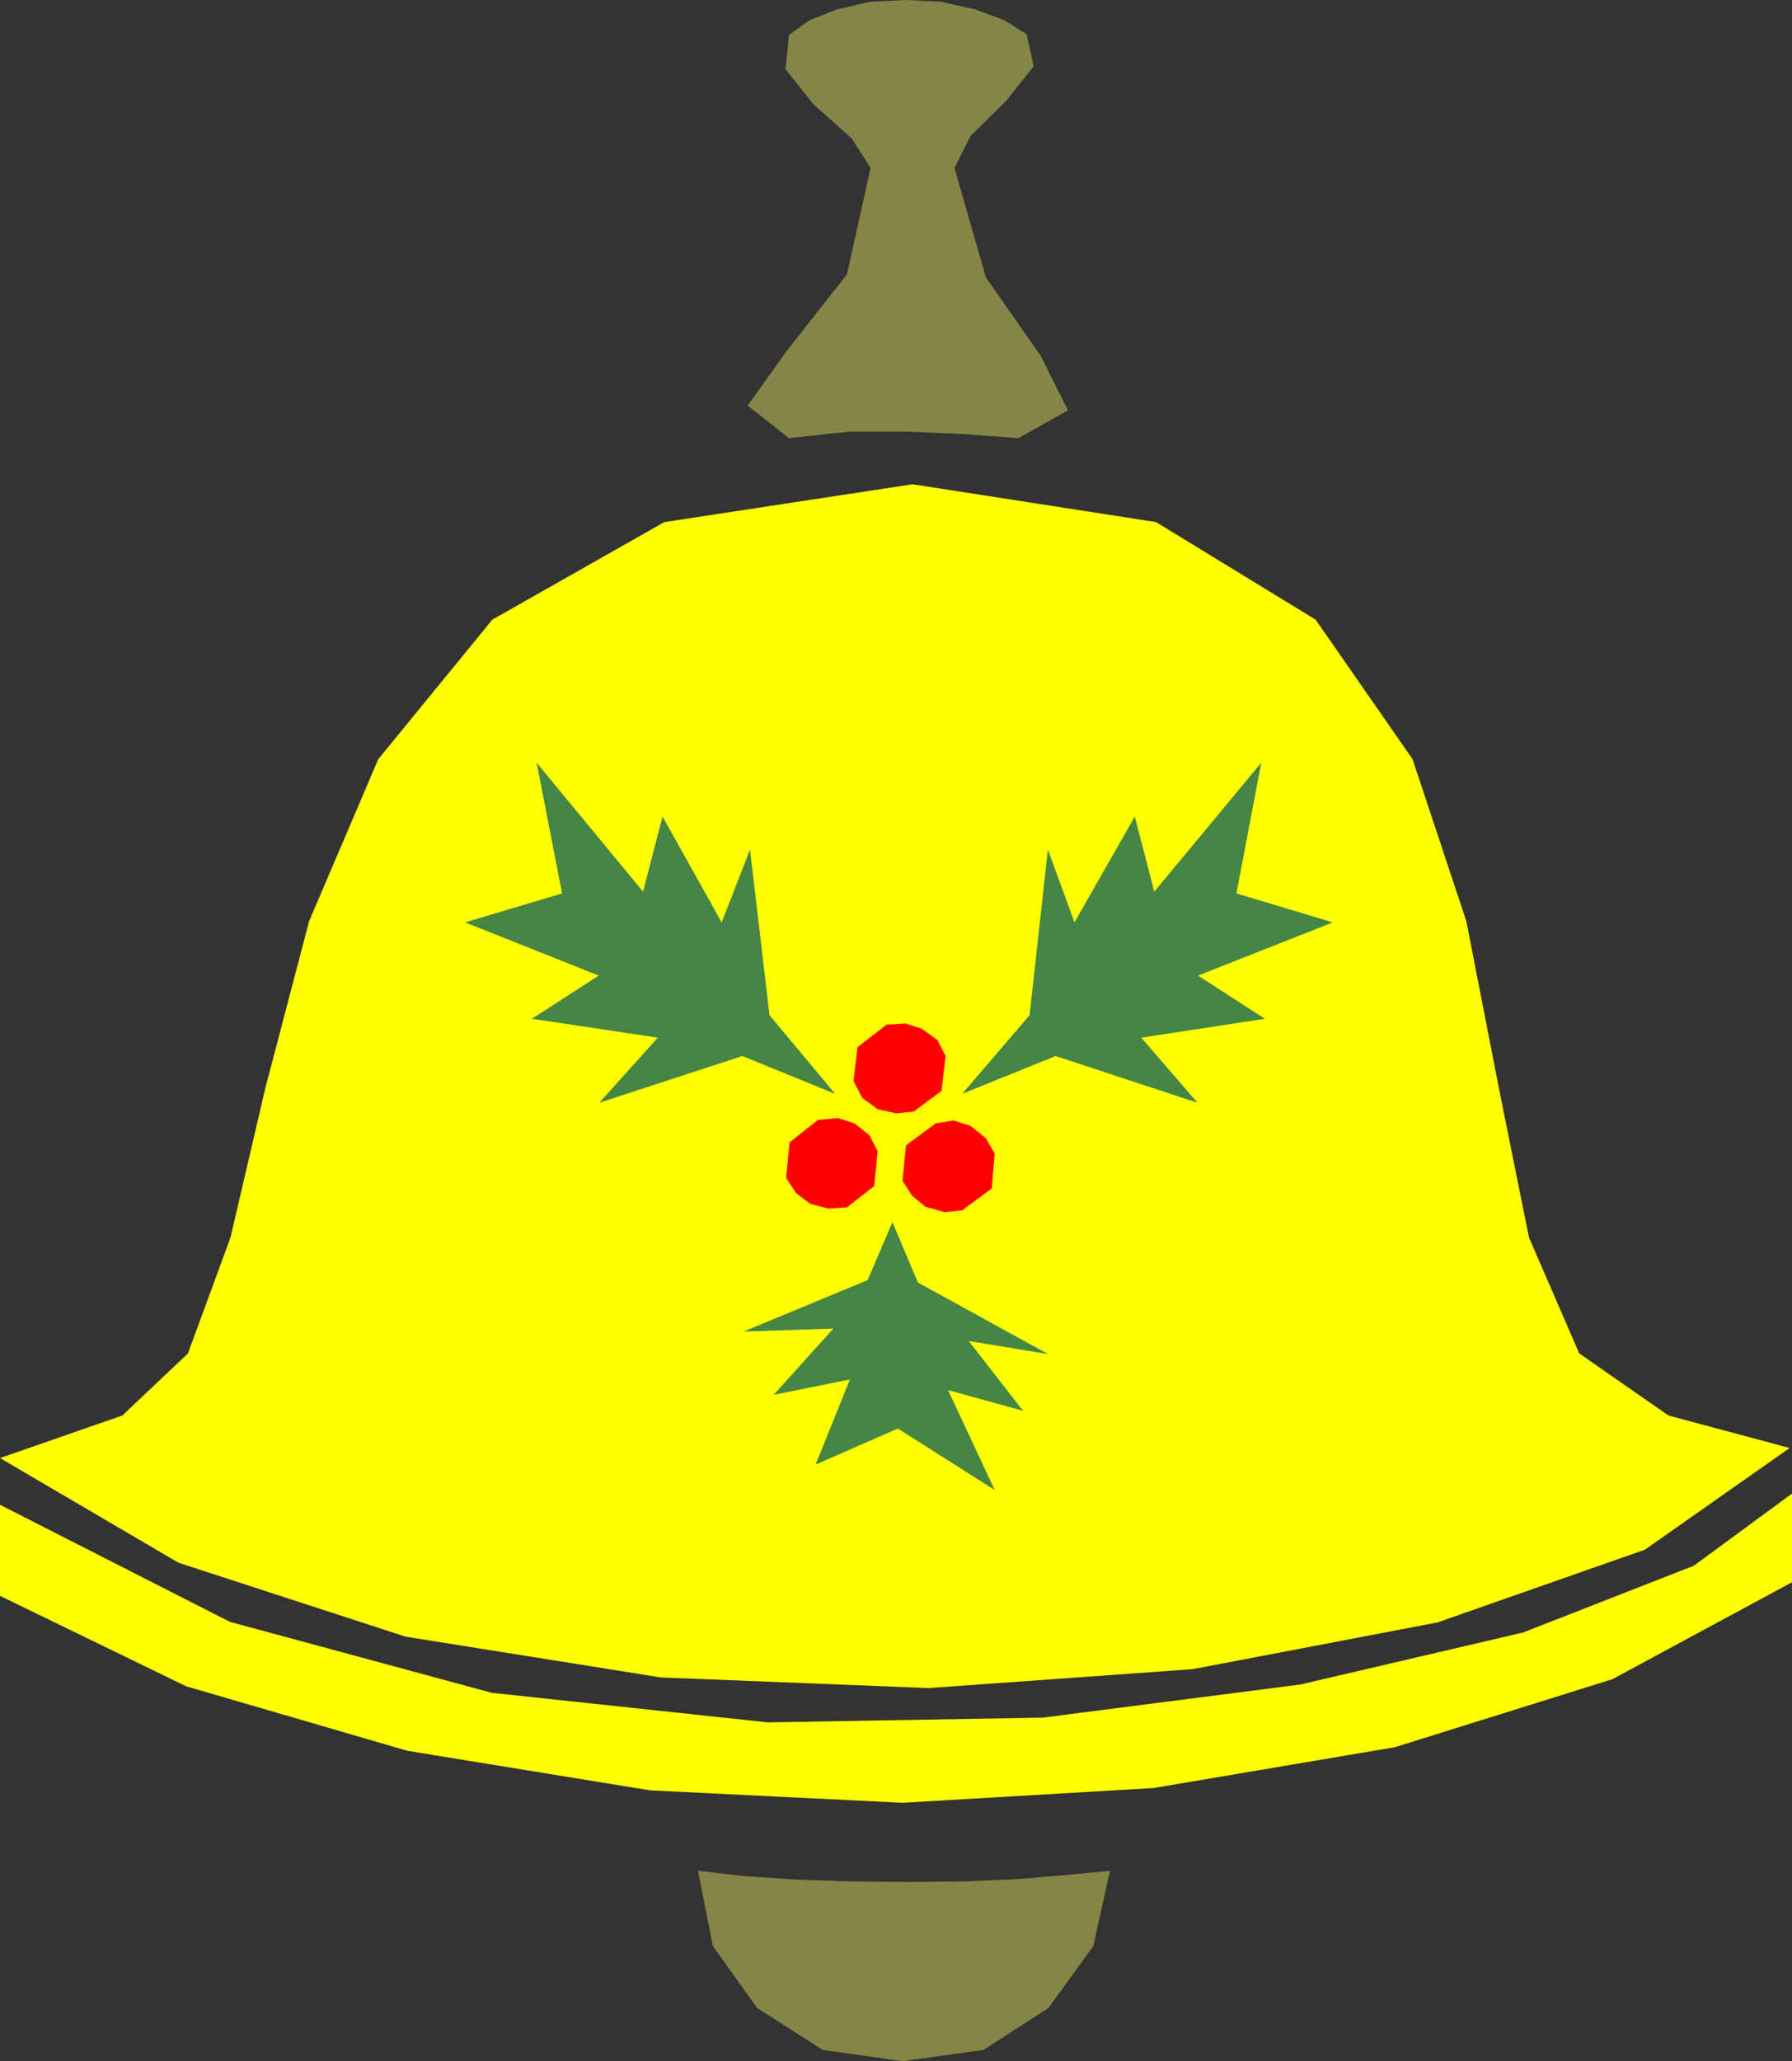
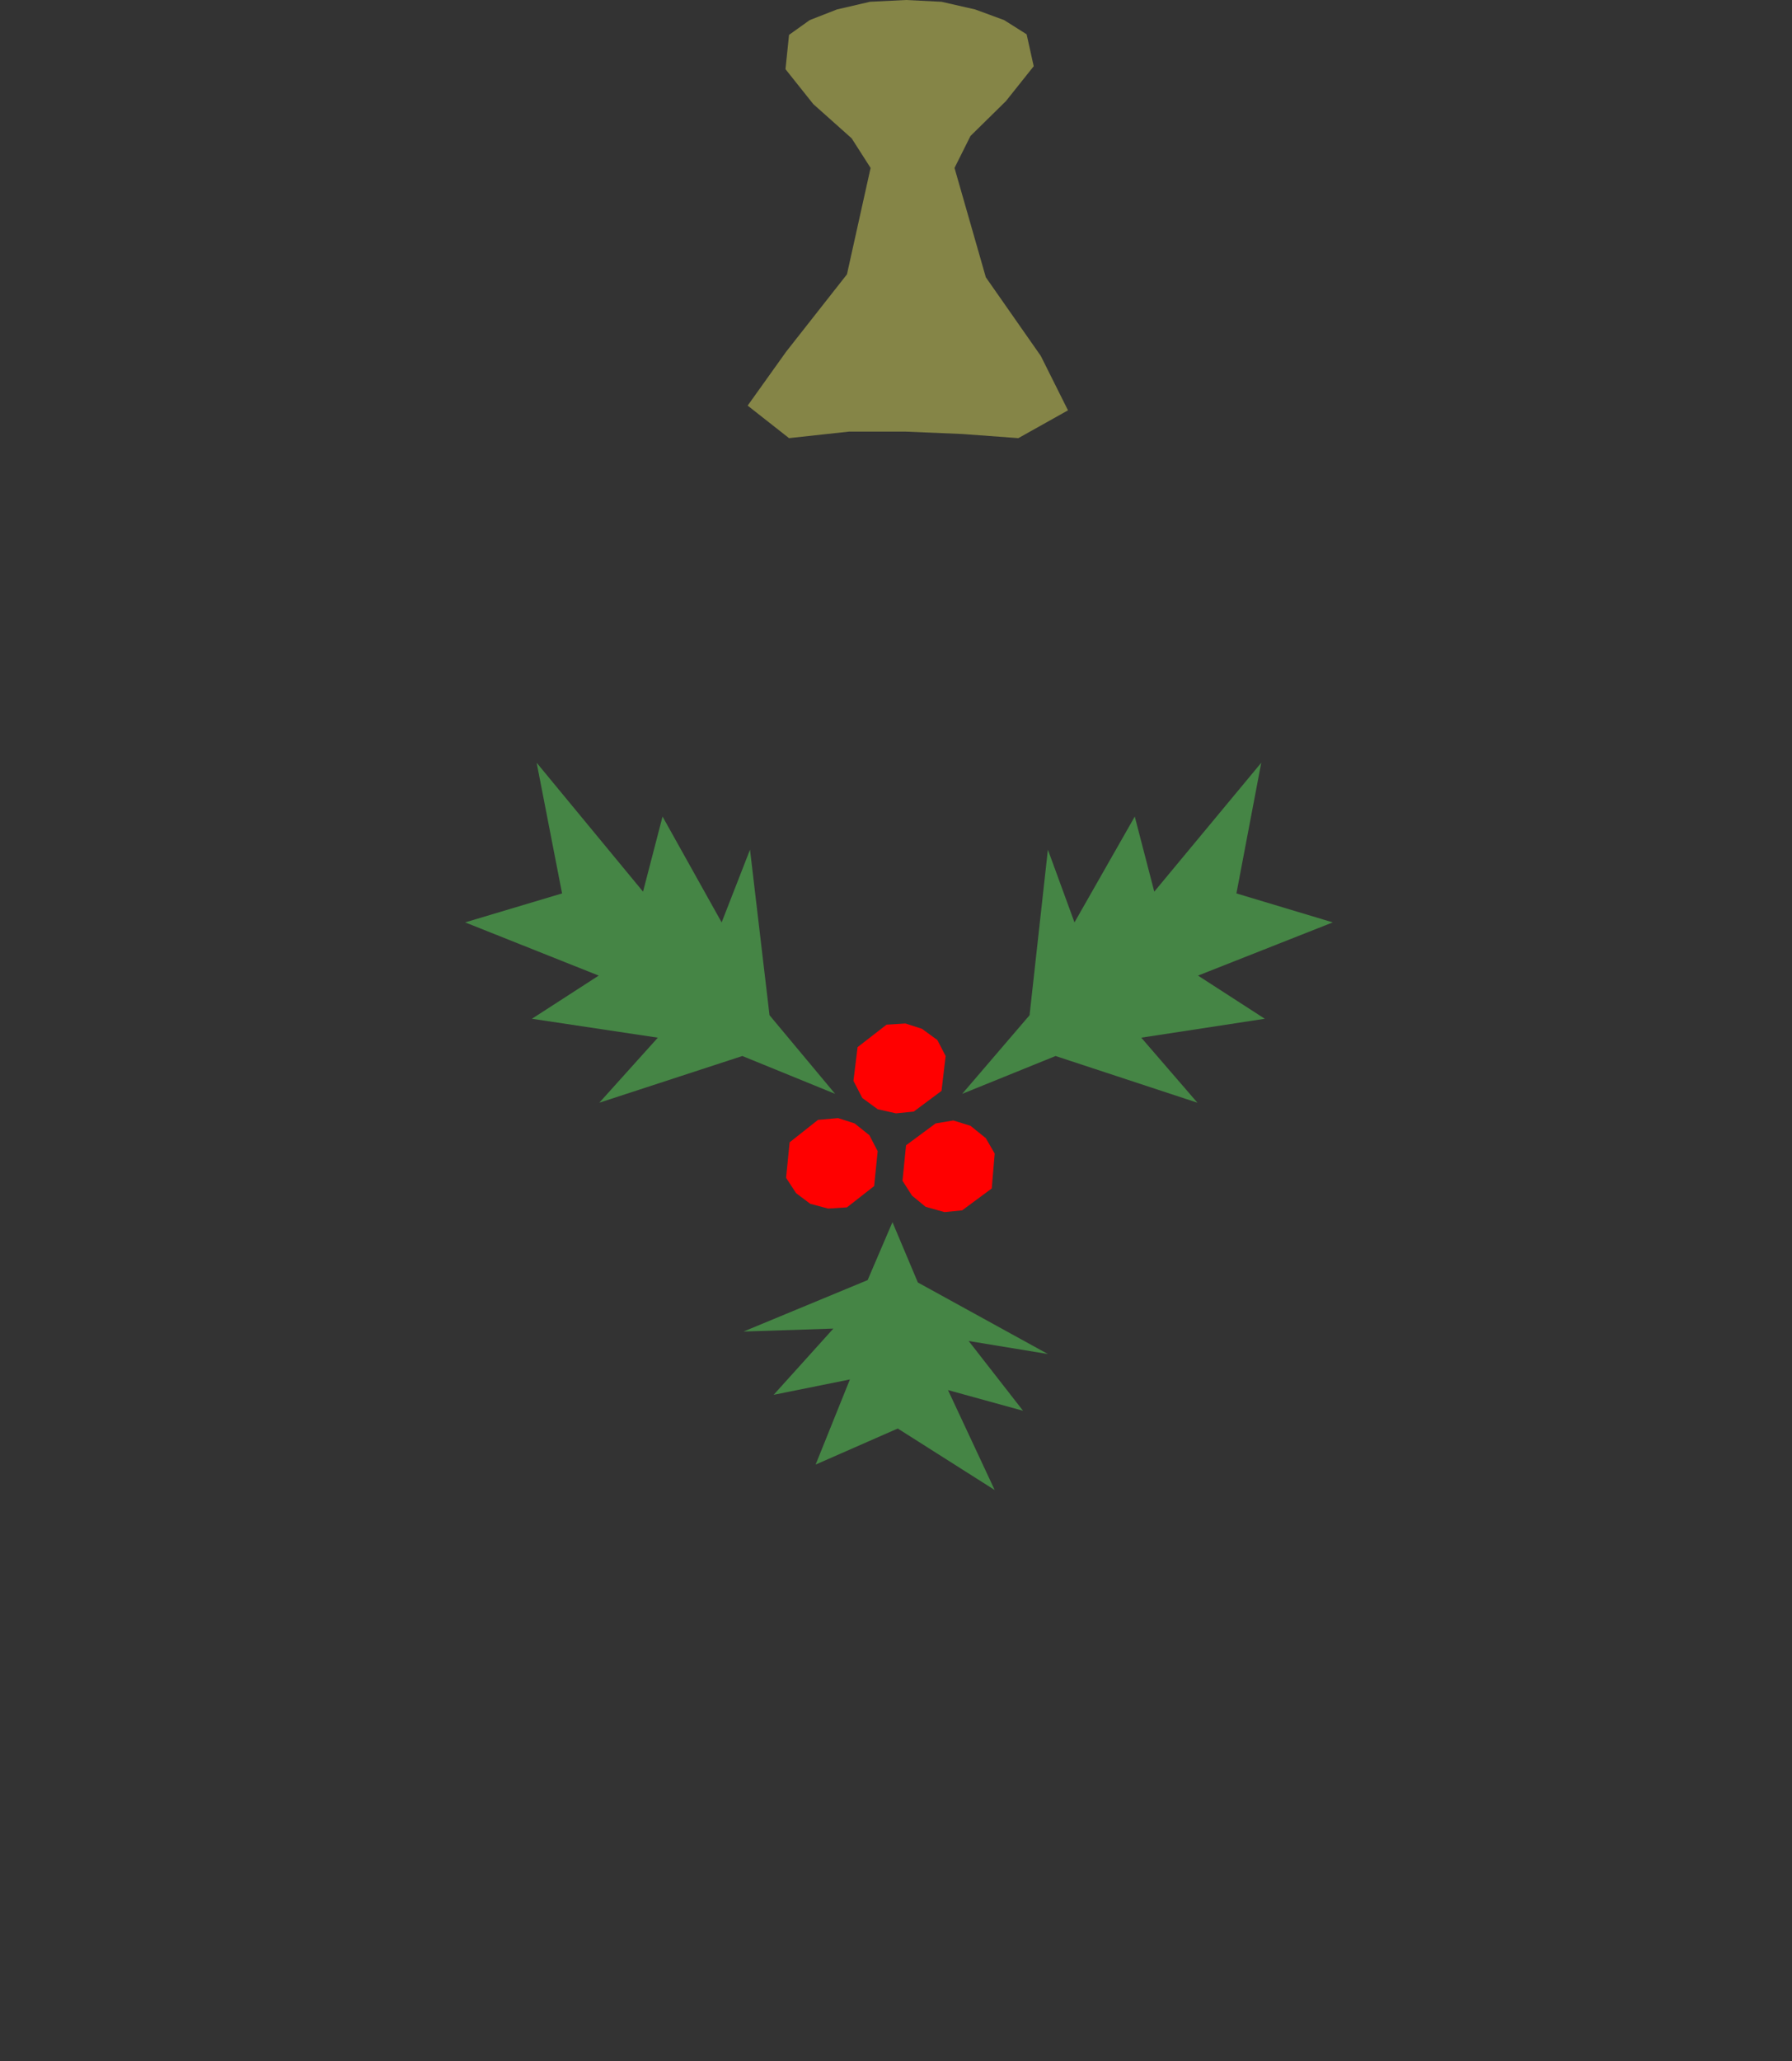
<svg xmlns="http://www.w3.org/2000/svg" xmlns:ns1="http://sodipodi.sourceforge.net/DTD/sodipodi-0.dtd" xmlns:ns2="http://www.inkscape.org/namespaces/inkscape" version="1.0" width="129.638mm" height="149.044mm" id="svg10" ns1:docname="Bell 03.wmf">
  <rect width="100%" height="100%" fill="#333333" stroke="none" />
  <ns1:namedview id="namedview10" pagecolor="#ffffff" bordercolor="#000000" borderopacity="0.25" ns2:showpageshadow="2" ns2:pageopacity="0.0" ns2:pagecheckerboard="0" ns2:deskcolor="#d1d1d1" ns2:document-units="mm" />
  <defs id="defs1">
    <pattern id="WMFhbasepattern" patternUnits="userSpaceOnUse" width="6" height="6" x="0" y="0" />
  </defs>
  <path style="fill:#858547;fill-opacity:1;fill-rule:evenodd;stroke:none" d="M 215.736,9.534 221.392,5.494 228.825,2.586 237.875,0.485 247.733,0 l 9.696,0.485 9.211,2.101 7.918,2.909 6.141,3.878 1.939,8.726 -7.595,9.534 -9.696,9.534 -4.363,8.726 8.565,29.895 15.029,21.492 7.434,14.867 -13.574,7.595 -15.352,-1.131 -15.352,-0.646 h -15.675 l -16.322,1.778 -11.312,-8.888 10.504,-14.705 16.645,-21.169 6.464,-29.087 -5.171,-8.08 -10.504,-9.372 -7.595,-9.534 0.97,-9.372 z" id="path1" />
-   <path style="fill:#ffff00;fill-opacity:1;fill-rule:evenodd;stroke:none" d="m 456.196,386.856 33.128,8.888 -39.592,27.794 -56.722,19.876 -66.902,12.766 -72.235,5.171 -73.205,-2.909 -69.811,-11.15 L 48.803,427.093 0,398.491 33.451,386.856 51.389,369.889 l 11.635,-31.672 9.534,-40.883 11.958,-45.57 18.907,-44.277 31.189,-38.136 47.026,-26.663 67.872,-10.342 66.579,10.342 43.632,26.663 26.502,38.136 14.706,44.277 8.888,45.57 8.242,40.883 13.736,31.672 z" id="path2" />
-   <path style="fill:#ffff00;fill-opacity:1;fill-rule:evenodd;stroke:none" d="m 0,411.257 62.862,31.996 71.589,19.391 75.467,8.08 75.144,-1.293 70.458,-9.049 60.923,-14.22 46.702,-18.26 26.826,-19.714 v 24.239 l -49.126,26.501 -59.469,18.583 -65.933,11.15 -68.68,4.04 L 177.76,489.307 111.342,478.48 50.904,460.867 0,436.143 v -24.885 z" id="path3" />
-   <path style="fill:#858547;fill-opacity:1;fill-rule:evenodd;stroke:none" d="m 303.484,511.284 -4.525,20.522 -12.282,16.967 -17.776,11.473 -22.139,3.07 -21.816,-3.07 -17.938,-11.473 -12.12,-16.967 -4.04,-20.522 12.605,1.454 14.544,0.97 14.867,0.485 15.675,0.162 15.19,-0.162 14.706,-0.646 13.251,-1.131 z" id="path4" />
  <path style="fill:#458545;fill-opacity:1;fill-rule:evenodd;stroke:none" d="m 228.341,298.949 -25.371,-10.342 -39.107,12.766 15.998,-17.775 -34.421,-5.171 18.261,-11.796 -36.522,-14.543 26.502,-7.918 -6.949,-35.712 29.088,35.228 5.333,-20.522 16.16,28.925 7.757,-19.876 5.333,45.246 17.938,21.492 z" id="path5" />
  <path style="fill:#458545;fill-opacity:1;fill-rule:evenodd;stroke:none" d="m 263.084,298.949 25.533,-10.342 38.784,12.766 -15.352,-17.775 33.774,-5.171 -18.261,-11.796 36.845,-14.543 -26.341,-7.918 6.787,-35.712 -29.25,35.228 -5.333,-20.522 -16.483,28.925 -7.272,-19.876 -5.01,45.246 z" id="path6" />
  <path style="fill:#458545;fill-opacity:1;fill-rule:evenodd;stroke:none" d="m 244.016,334.015 -6.787,15.836 -33.936,14.059 24.563,-0.808 -16.322,18.099 20.846,-4.201 -9.373,23.27 22.462,-9.857 26.502,16.806 -12.766,-27.309 20.523,5.656 -14.867,-19.068 21.654,3.555 -35.552,-19.553 z" id="path7" />
  <path style="fill:#ff0000;fill-opacity:1;fill-rule:evenodd;stroke:none" d="m 231.573,329.975 7.434,-5.817 0.97,-9.534 -2.262,-4.363 -4.04,-3.232 -4.525,-1.454 -5.494,0.485 -7.757,6.141 -0.97,9.696 2.747,4.201 3.878,2.909 4.848,1.293 5.171,-0.323 z" id="path8" />
  <path style="fill:#ff0000;fill-opacity:1;fill-rule:evenodd;stroke:none" d="m 249.833,303.797 7.595,-5.656 1.131,-9.534 -2.262,-4.363 -4.202,-3.07 -4.525,-1.454 -5.171,0.323 -7.918,6.141 -1.131,9.211 2.424,4.686 4.202,3.07 5.01,1.131 4.848,-0.485 z" id="path9" />
  <path style="fill:#ff0000;fill-opacity:1;fill-rule:evenodd;stroke:none" d="m 263.084,330.783 8.08,-5.979 0.808,-9.534 -2.424,-4.201 -4.202,-3.393 -4.686,-1.454 -4.848,0.808 -8.08,5.979 -0.97,9.696 2.586,4.04 3.717,3.07 5.171,1.454 z" id="path10" />
</svg>